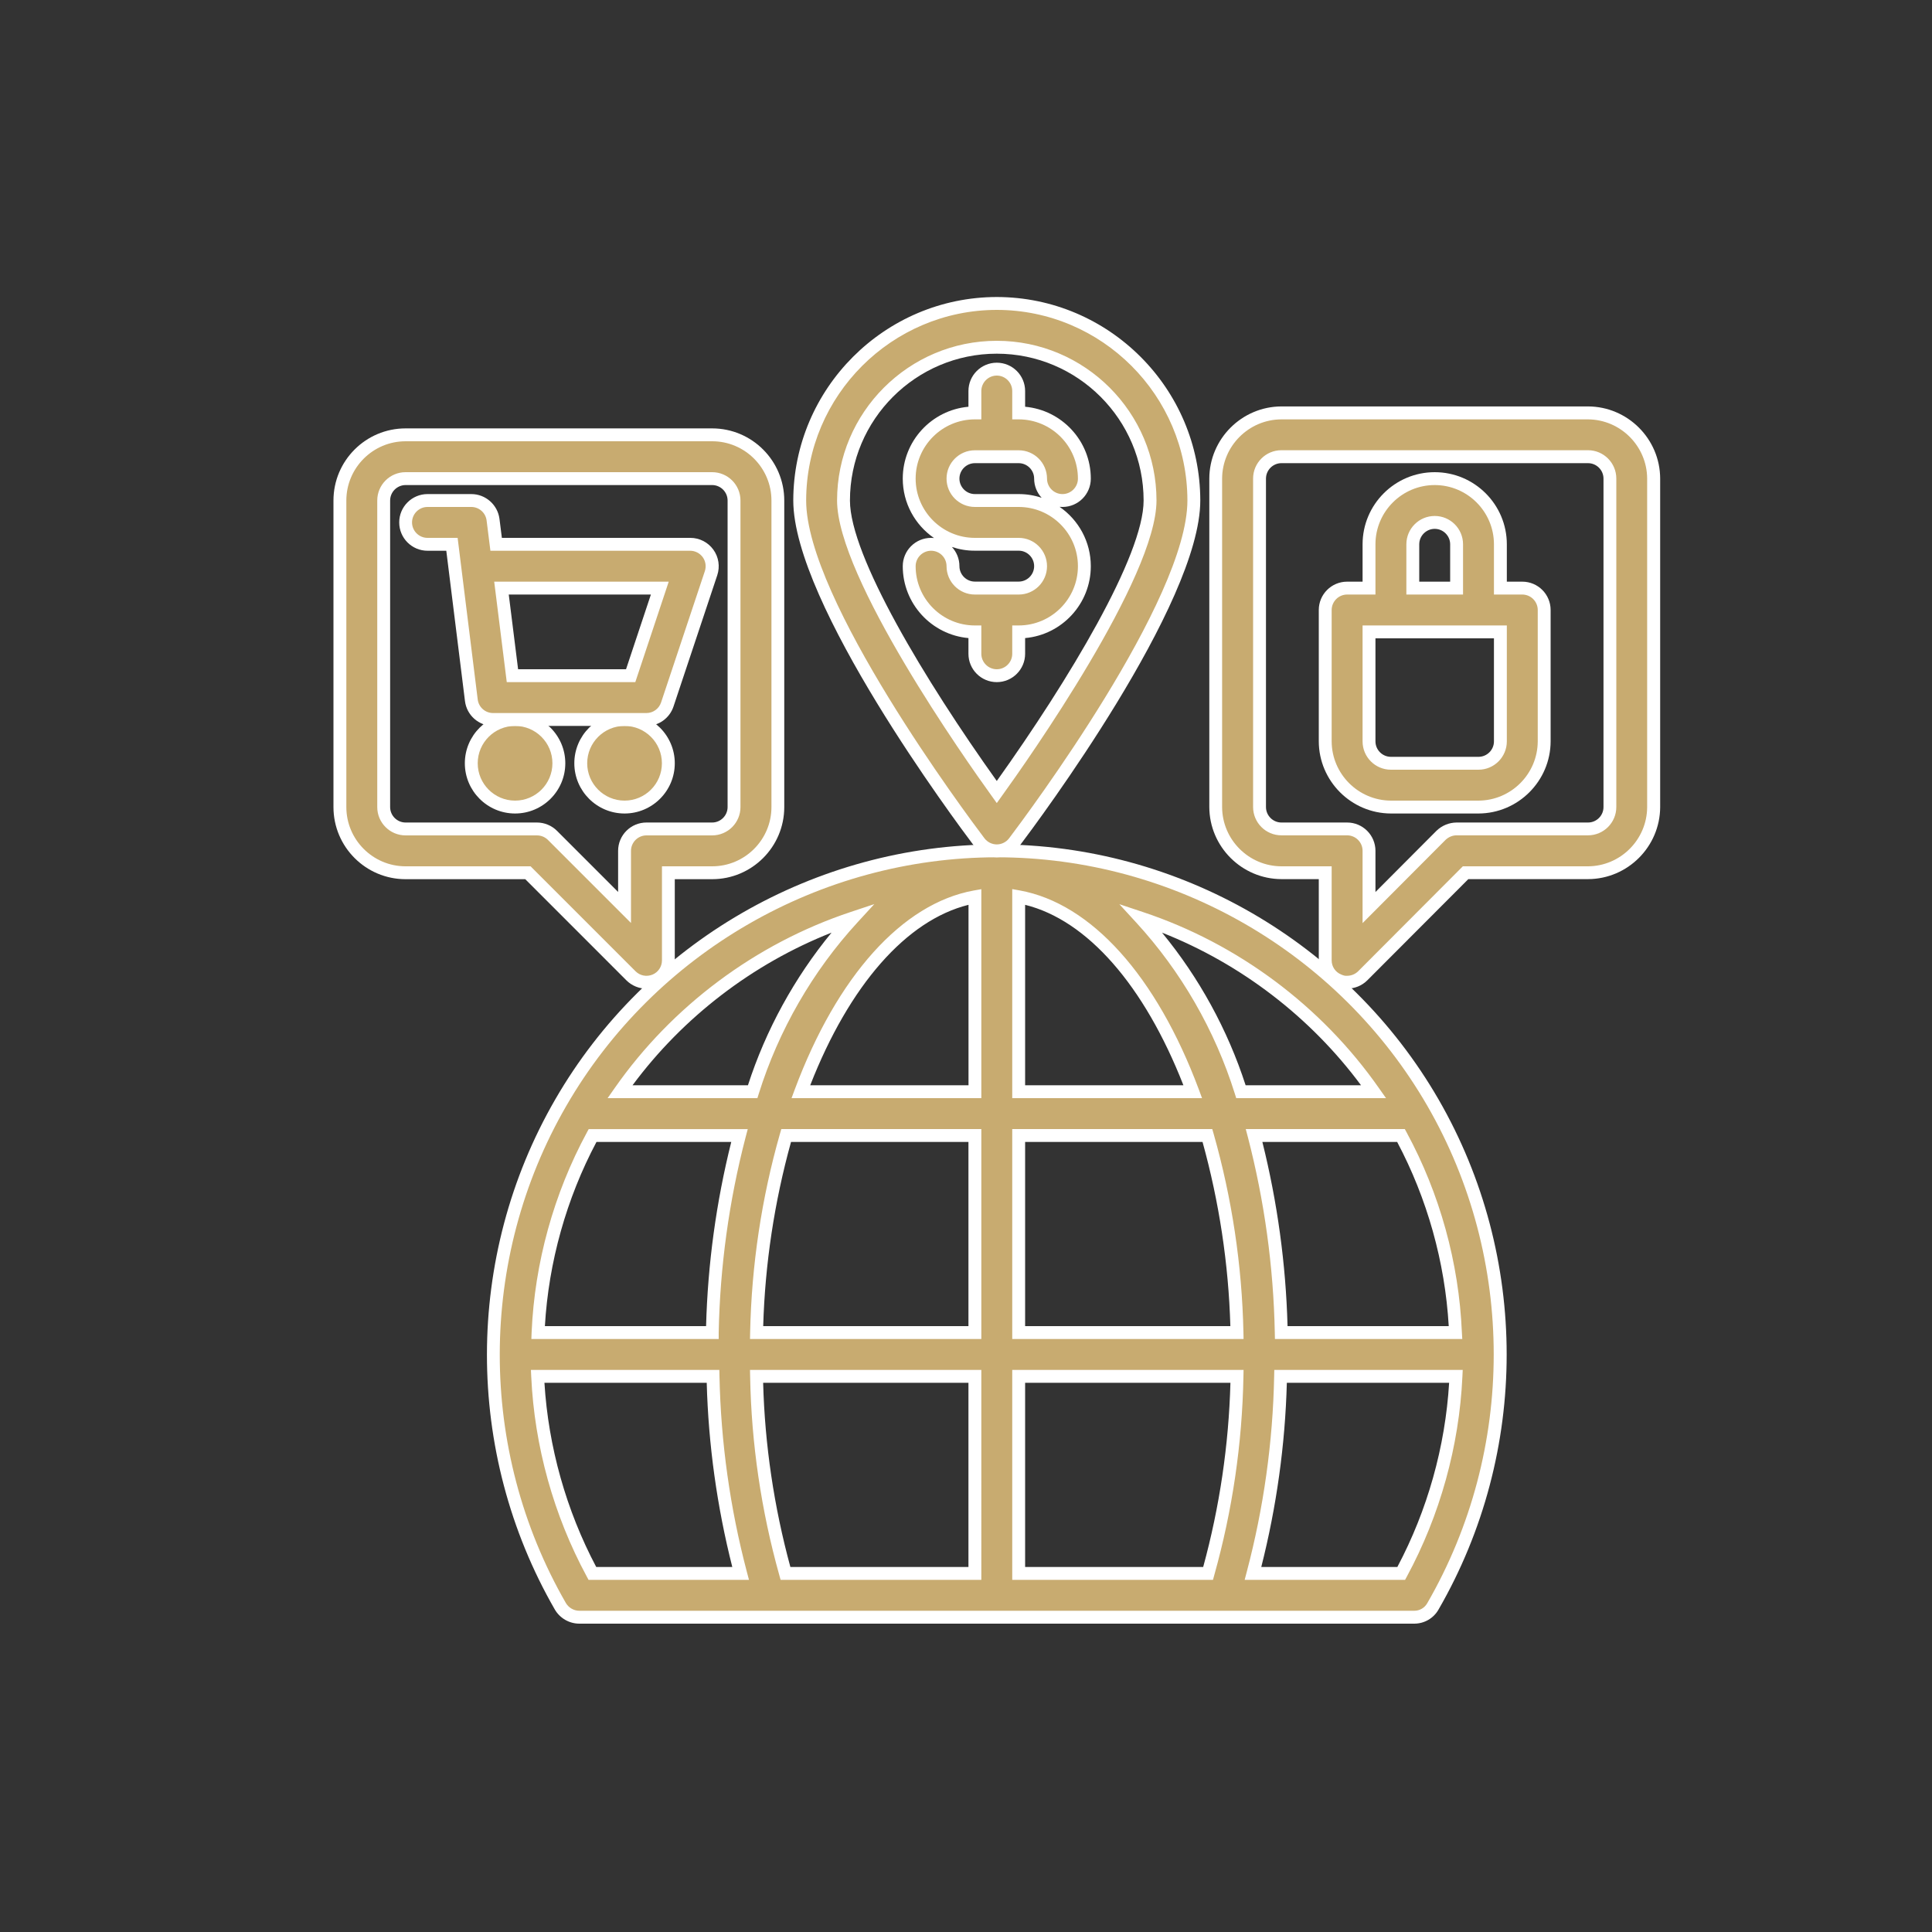
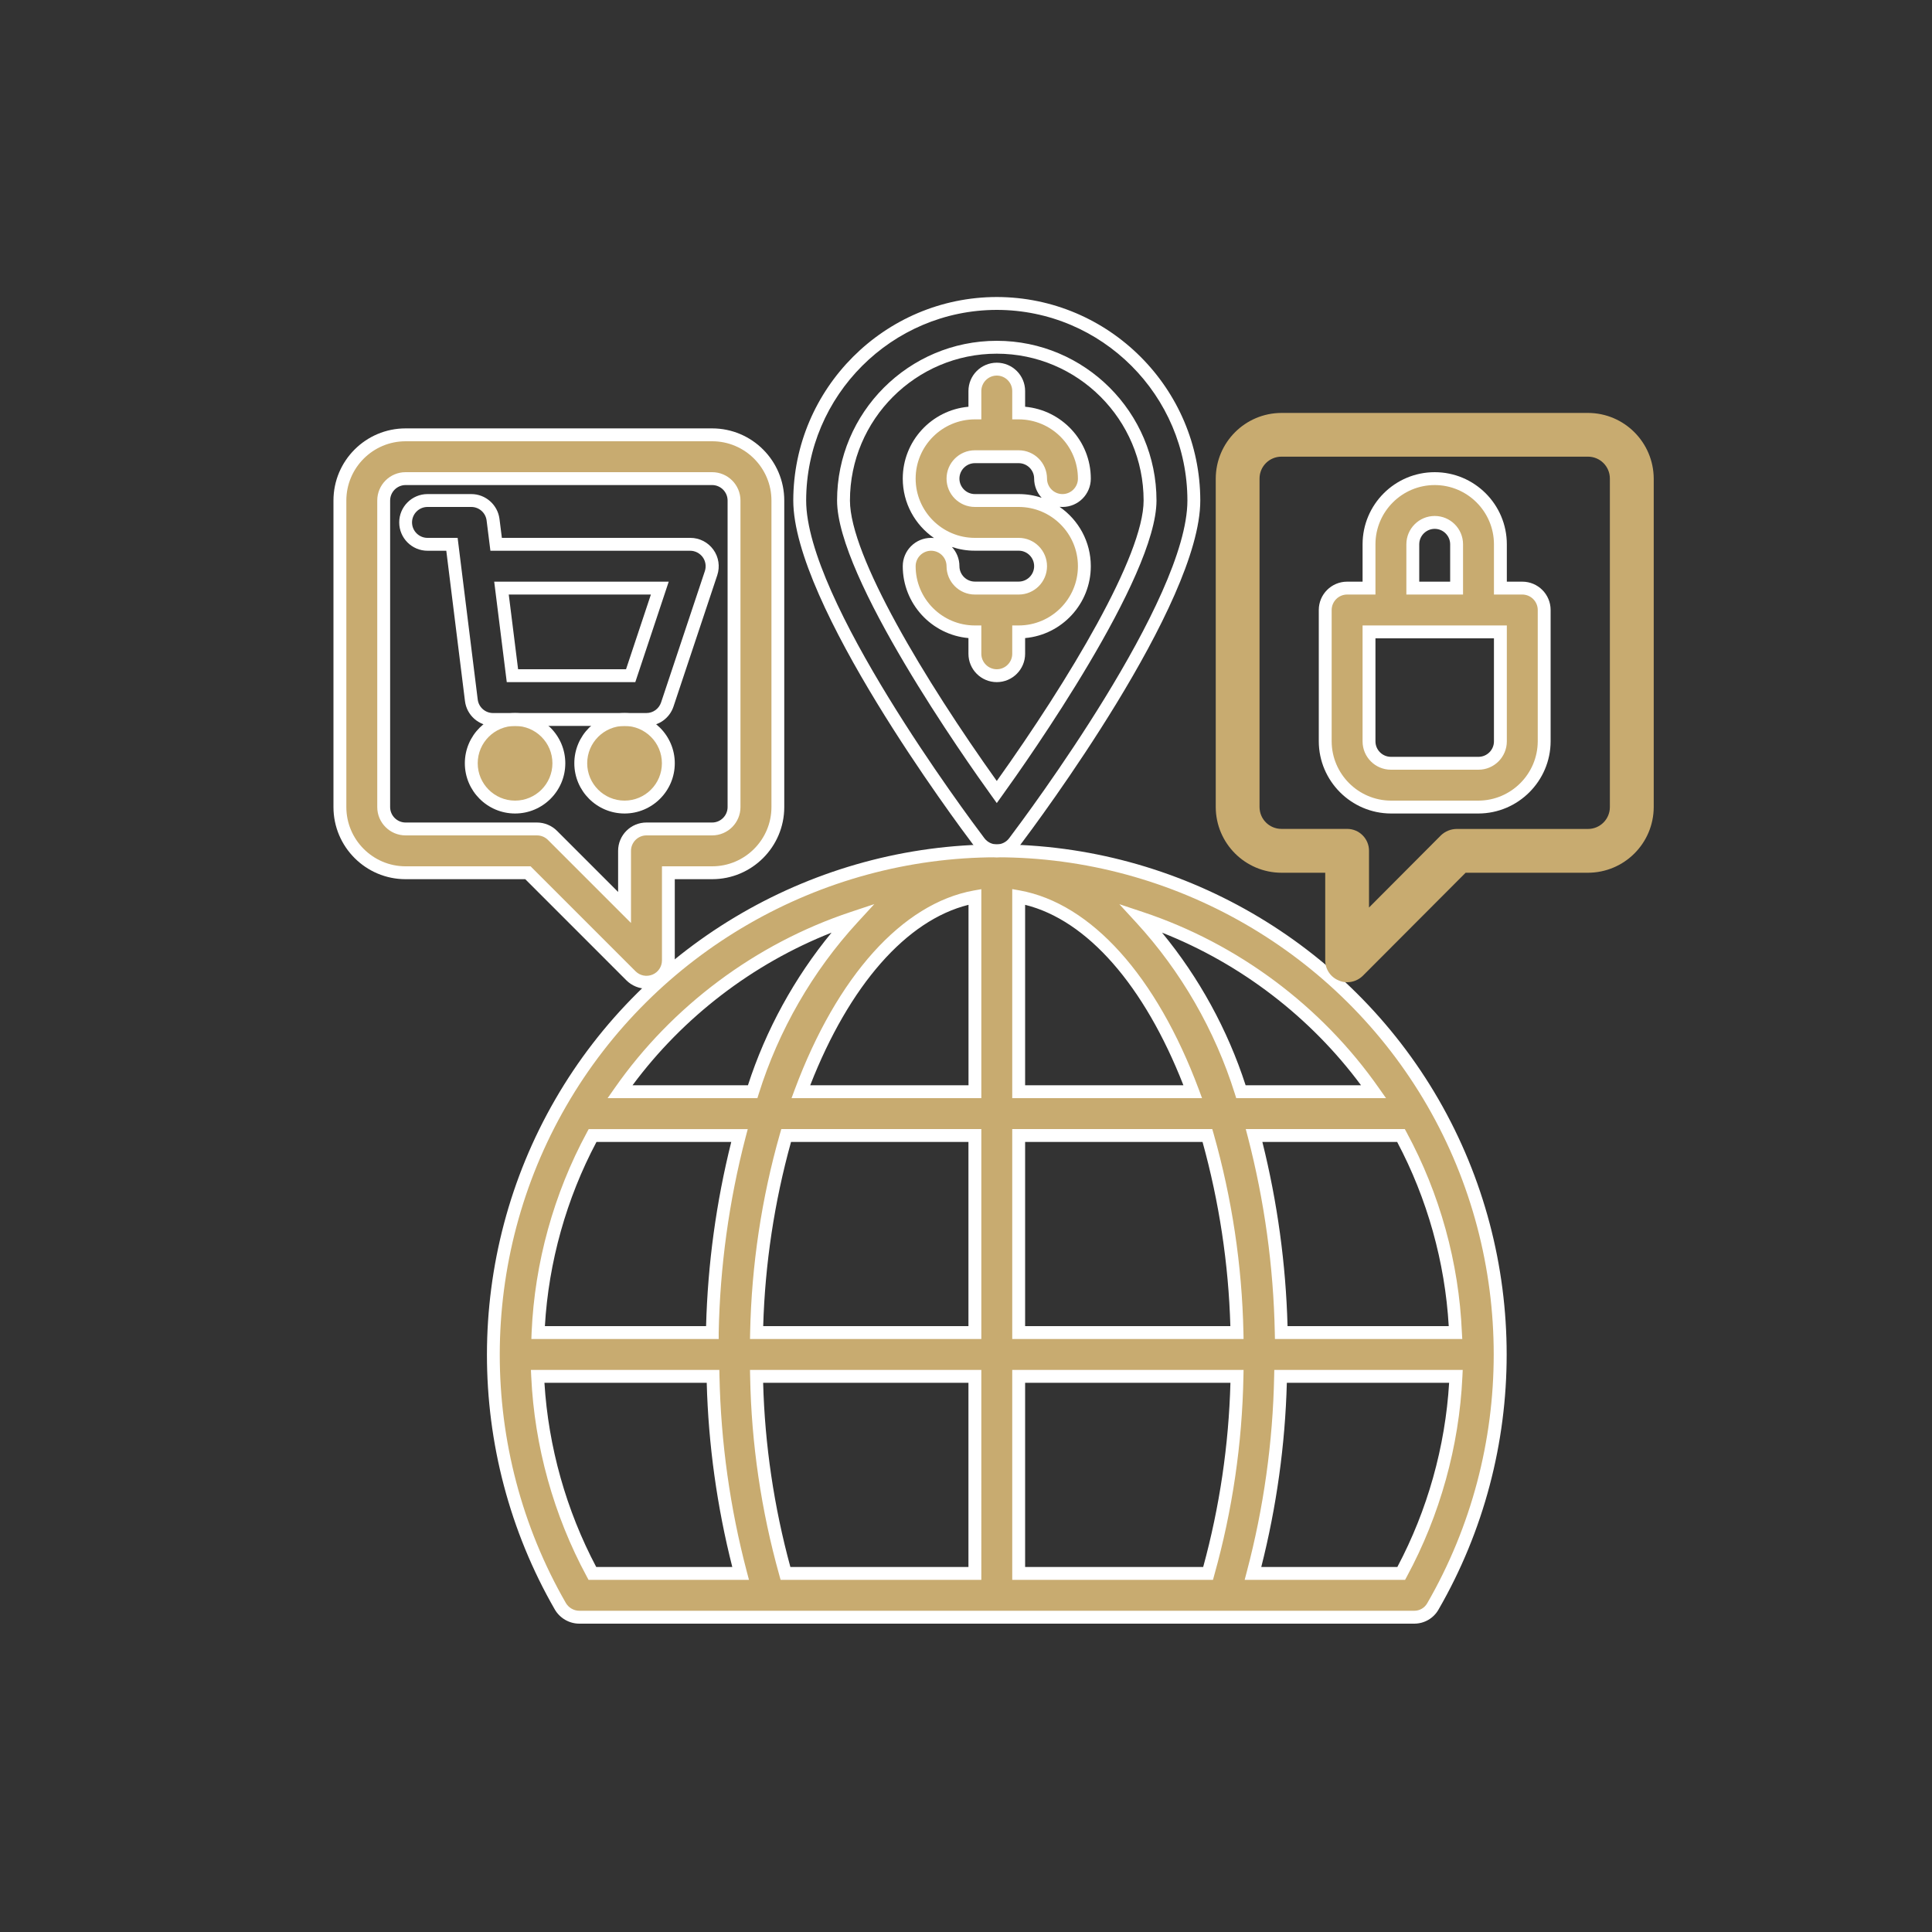
<svg xmlns="http://www.w3.org/2000/svg" version="1.1" x="0px" y="0px" viewBox="0 0 300 300" style="enable-background:new 0 0 300 300;" xml:space="preserve">
  <rect x="0" y="0" width="300" height="300" fill="#333333" stroke="none" />
  <style type="text/css">
	.st0{fill:#E94A52;}
	.st1{fill:none;stroke:#C8AB70;stroke-width:3;stroke-linecap:round;stroke-linejoin:round;stroke-miterlimit:10;}
	.st2{fill:#C8AB70;}
	.st3{fill:#FFFFFF;}
	.st4{fill:#006898;}
	.st5{fill:#272B44;}
	.st6{fill:none;stroke:#000000;stroke-width:1.441;stroke-miterlimit:10;stroke-dasharray:4.324,4.324;}
	.st7{fill:#C8AB70;stroke:#FFFFFF;stroke-width:0.75;stroke-linecap:round;stroke-miterlimit:10;}
	.st8{fill:none;stroke:#C8AB70;stroke-width:4;stroke-linecap:round;stroke-linejoin:round;stroke-miterlimit:10;}
	.st9{fill:#C7AA70;}
	.st10{fill:none;}
	.st11{fill:none;stroke:#C8AB70;stroke-width:5.24;stroke-linecap:round;stroke-miterlimit:10;}
	.st12{fill:#C8AB70;stroke:#FFFFFF;stroke-width:7.256;stroke-linecap:round;stroke-miterlimit:10;}
	.st13{fill:#C8AB70;stroke:#FFFFFF;stroke-width:0.851;stroke-linecap:round;stroke-linejoin:round;stroke-miterlimit:10;}
	.st14{fill:#888888;}
	.st15{fill:#5D4F23;}
	.st16{fill:#EC8A84;}
	.st17{fill:#FFE449;}
	.st18{opacity:0.16;fill:#006898;}
	.st19{fill:#FC4931;}
	.st20{fill:#FFFFFF;stroke:#C8AB70;stroke-width:1.5;stroke-miterlimit:10;}
	.st21{fill:#C8AB70;stroke:#FFFFFF;stroke-width:2.7;stroke-linecap:round;stroke-miterlimit:10;}
	.st22{fill:#FFFFFF;stroke:#C8AB70;stroke-width:2.75;stroke-miterlimit:10;}
	.st23{opacity:0.13;fill:#006898;enable-background:new    ;}
	.st24{fill:#FFFFFF;stroke:#006898;stroke-width:2.812;stroke-linecap:round;stroke-linejoin:round;}
	.st25{fill:none;stroke:#006898;stroke-width:1.125;}
	.st26{opacity:0.13;fill:#C8AB70;enable-background:new    ;}
	.st27{fill:none;stroke:#C8AB70;stroke-width:1.548;stroke-miterlimit:4.001;}
	.st28{opacity:0.13;fill:#FC4931;enable-background:new    ;}
	.st29{display:none;fill:#FFE449;}
	.st30{fill:#585858;}
	.st31{fill:#F9F9F9;}
	.st32{fill:#201F84;}
	.st33{fill:#6AC7A3;}
	.st34{fill:#DE7C87;}
	.st35{fill:#473CA2;}
	.st36{fill:#4D8AD7;}
	.st37{opacity:0.069;fill:#FC4931;enable-background:new    ;}
	.st38{fill:#FFFFFF;stroke:#C7AA70;stroke-width:4.292;stroke-miterlimit:10;}
	.st39{fill:none;stroke:#FFE449;stroke-width:20.623;}
	.st40{fill:none;stroke:#FC4931;stroke-width:5;}
	.st41{fill:none;stroke:#C8AB70;stroke-width:3;stroke-linecap:round;stroke-miterlimit:10;}
	.st42{fill:#FFFFFF;stroke:#C8AB70;stroke-width:3;stroke-linecap:round;stroke-miterlimit:10;}
	.st43{fill:none;stroke:#C8AB70;stroke-width:5.71;}
	.st44{enable-background:new    ;}
	.st45{fill:#C8AB70;stroke:#FFFFFF;stroke-width:4;stroke-linecap:round;stroke-miterlimit:10;}
	.st46{fill:#5D4F23;stroke:#5D4F23;stroke-width:5.956;stroke-linecap:round;stroke-linejoin:round;}
	.st47{fill:#888888;stroke:#888888;stroke-width:5.956;stroke-linecap:round;stroke-linejoin:round;}
	.st48{fill:#C8AB70;stroke:#C8AB70;stroke-width:5.965;stroke-linecap:round;stroke-linejoin:round;}
</style>
  <g id="Calque_1">
    <g>
      <path class="st2" d="M154.78,132.12c-27.93,0.02-53.73,14.93-67.71,39.11c-13.97,24.18-13.99,53.98-0.06,78.19    c0.61,1.06,1.74,1.7,2.96,1.7h129.61c1.21,0.01,2.33-0.64,2.92-1.7c13.97-24.2,13.97-54.01,0-78.2    C208.54,147.02,182.72,132.11,154.78,132.12L154.78,132.12z M92.02,176.32h22.82c-2.6,10-4.02,20.27-4.22,30.6H83.55    C84.02,196.21,86.91,185.74,92.02,176.32L92.02,176.32z M91.98,244.32c-5.1-9.43-8.01-19.89-8.5-30.6h27.23    c0.21,10.33,1.65,20.61,4.29,30.6H91.98z M96.27,169.52c8.83-12.64,21.51-22.1,36.14-26.96c-7.1,7.73-12.41,16.94-15.54,26.96    H96.27z M151.38,244.32h-29.41c-2.79-9.97-4.3-20.25-4.49-30.6h33.9V244.32z M151.38,206.92h-33.9    c0.21-10.35,1.76-20.64,4.59-30.6h29.31V206.92z M151.38,169.52h-27.03c6.22-16.66,16.01-28.25,27.03-30.26V169.52z     M226.01,206.92h-27.06c-0.2-10.33-1.62-20.6-4.22-30.6h22.82C222.65,185.74,225.55,196.21,226.01,206.92L226.01,206.92z     M158.18,139.26c11.02,2.01,20.81,13.6,27.03,30.26h-27.03V139.26z M187.59,244.32h-29.41v-30.6h33.9    C191.89,224.07,190.38,234.35,187.59,244.32L187.59,244.32z M158.18,206.92v-30.6h29.31c2.83,9.96,4.38,20.25,4.59,30.6H158.18z     M177.15,142.56c14.63,4.86,27.31,14.32,36.14,26.96h-20.61C189.56,159.49,184.26,150.29,177.15,142.56L177.15,142.56z     M217.58,244.32h-23.02c2.64-9.99,4.08-20.27,4.29-30.6h27.23C225.59,224.43,222.68,234.89,217.58,244.32L217.58,244.32z     M217.58,244.32" />
      <path class="st3" d="M219.61,252.12c-0.01,0-0.02,0-0.03,0H89.98c-0.01,0-0.01,0-0.02,0c-1.56,0-3.02-0.84-3.81-2.2    c-14.07-24.43-14.05-54.78,0.06-79.19c14.1-24.41,40.38-39.59,68.57-39.61h0c0,0,0,0,0.01,0c28.2,0,54.48,15.17,68.59,39.6    c14.1,24.43,14.1,54.78,0,79.2C222.62,251.27,221.18,252.12,219.61,252.12z M89.97,250.12h129.61c0.01,0,0.01,0,0.02,0    c0.85,0,1.62-0.45,2.03-1.19c13.75-23.82,13.75-53.4,0.01-77.21c-13.75-23.81-39.37-38.6-66.86-38.6c0,0,0,0-0.01,0h0    c-27.48,0.02-53.09,14.81-66.84,38.61c-13.75,23.79-13.77,53.37-0.06,77.19C88.31,249.66,89.11,250.12,89.97,250.12    C89.97,250.12,89.97,250.12,89.97,250.12z M218.18,245.32h-24.91l0.33-1.26c2.62-9.91,4.05-20.12,4.25-30.36l0.02-0.98h29.26    l-0.05,1.05c-0.5,10.79-3.48,21.52-8.62,31.03L218.18,245.32z M195.85,243.32h21.13c4.67-8.8,7.44-18.66,8.04-28.6h-25.2    C199.56,224.36,198.22,233.97,195.85,243.32z M188.35,245.32h-31.17v-32.6h35.92l-0.02,1.02c-0.19,10.42-1.71,20.8-4.53,30.85    L188.35,245.32z M159.18,243.32h27.65c2.55-9.33,3.97-18.94,4.23-28.6h-31.88V243.32z M152.38,245.32h-31.17l-0.2-0.73    c-2.81-10.04-4.34-20.42-4.53-30.85l-0.02-1.02h35.92V245.32z M122.73,243.32h27.65v-28.6h-31.88    C118.76,224.38,120.19,233.99,122.73,243.32z M116.3,245.32H91.39l-0.28-0.52c-5.14-9.51-8.12-20.24-8.62-31.03l-0.05-1.05h29.26    l0.02,0.98c0.21,10.25,1.64,20.46,4.25,30.37L116.3,245.32z M92.58,243.32h21.13c-2.37-9.35-3.71-18.96-3.97-28.6h-25.2    C85.15,224.66,87.92,234.51,92.58,243.32z M227.06,207.92h-29.09l-0.02-0.98c-0.2-10.24-1.61-20.46-4.18-30.37l-0.33-1.25h24.7    l0.28,0.52c5.15,9.5,8.12,20.23,8.58,31.03L227.06,207.92z M199.93,205.92h25.03c-0.58-9.95-3.34-19.8-8.01-28.6h-20.93    C198.35,186.67,199.67,196.28,199.93,205.92z M193.1,207.92h-35.92v-32.6h31.06l0.21,0.73c2.85,10.04,4.41,20.42,4.63,30.85    L193.1,207.92z M159.18,205.92h31.87c-0.28-9.67-1.74-19.28-4.32-28.6h-27.55V205.92z M152.38,207.92h-35.92l0.02-1.02    c0.22-10.44,1.77-20.82,4.63-30.85l0.21-0.73h31.06V207.92z M118.51,205.92h31.87v-28.6h-27.55    C120.25,186.63,118.79,196.25,118.51,205.92z M111.6,207.92H82.51l0.04-1.04c0.47-10.8,3.44-21.53,8.58-31.03l0.28-0.52h24.7    l-0.33,1.25c-2.58,9.91-3.98,20.12-4.18,30.37L111.6,207.92z M84.61,205.92h25.03c0.26-9.64,1.57-19.25,3.91-28.6H92.62    C87.95,186.12,85.19,195.97,84.61,205.92z M215.22,170.52h-23.26l-0.22-0.7c-3.07-9.82-8.36-19.01-15.32-26.58l-2.61-2.84    l3.66,1.22c14.74,4.9,27.75,14.61,36.65,27.34L215.22,170.52z M193.42,168.52h17.92c-7.84-10.58-18.66-18.87-30.9-23.7    C186.19,151.8,190.64,159.92,193.42,168.52z M186.65,170.52h-29.47v-32.46l1.18,0.21c11.08,2.02,21.21,13.28,27.79,30.89    L186.65,170.52z M159.18,168.52h24.58c-6.08-15.53-14.94-25.63-24.58-28.02V168.52z M152.38,170.52h-29.47l0.5-1.35    c6.58-17.62,16.71-28.88,27.79-30.89l1.18-0.21V170.52z M125.81,168.52h24.58V140.5C140.75,142.89,131.88,152.99,125.81,168.52z     M117.61,170.52H94.35l1.1-1.57c8.9-12.73,21.91-22.44,36.65-27.34l3.66-1.22l-2.61,2.84c-6.96,7.57-12.25,16.77-15.32,26.58    L117.61,170.52z M98.22,168.52h17.92c2.78-8.6,7.23-16.71,12.98-23.7C116.88,149.65,106.06,157.94,98.22,168.52z" />
    </g>
    <g>
      <path class="st2" d="M86.78,118.52c0,3.76-3.04,6.8-6.8,6.8c-3.76,0-6.8-3.04-6.8-6.8s3.04-6.8,6.8-6.8    C83.74,111.72,86.78,114.76,86.78,118.52L86.78,118.52z M86.78,118.52" />
      <path class="st3" d="M79.98,126.32c-4.3,0-7.8-3.5-7.8-7.8c0-4.3,3.5-7.8,7.8-7.8s7.8,3.5,7.8,7.8    C87.78,122.82,84.28,126.32,79.98,126.32z M79.98,112.72c-3.2,0-5.8,2.6-5.8,5.8s2.6,5.8,5.8,5.8s5.8-2.6,5.8-5.8    S83.18,112.72,79.98,112.72z" />
    </g>
    <g>
      <path class="st2" d="M103.78,118.52c0,3.76-3.04,6.8-6.8,6.8s-6.8-3.04-6.8-6.8s3.04-6.8,6.8-6.8S103.78,114.76,103.78,118.52    L103.78,118.52z M103.78,118.52" />
      <path class="st3" d="M96.98,126.32c-4.3,0-7.8-3.5-7.8-7.8c0-4.3,3.5-7.8,7.8-7.8s7.8,3.5,7.8,7.8    C104.78,122.82,101.28,126.32,96.98,126.32z M96.98,112.72c-3.2,0-5.8,2.6-5.8,5.8s2.6,5.8,5.8,5.8s5.8-2.6,5.8-5.8    S100.18,112.72,96.98,112.72z" />
    </g>
    <g>
-       <path class="st2" d="M107.18,84.52H77.03l-0.48-3.82c-0.21-1.7-1.66-2.98-3.37-2.98h-6.8c-1.88,0-3.4,1.52-3.4,3.4    c0,1.88,1.52,3.4,3.4,3.4h3.8l0.47,3.78v0.1l2.54,20.34c0.21,1.71,1.67,2.99,3.39,2.98h23.8c1.46,0,2.76-0.94,3.23-2.33l6.8-20.4    c0.35-1.04,0.17-2.18-0.47-3.06C109.3,85.04,108.28,84.52,107.18,84.52L107.18,84.52z M97.93,104.92H79.57l-1.7-13.6h24.58    L97.93,104.92z M97.93,104.92" />
      <path class="st3" d="M76.56,112.72c-2.21,0-4.09-1.65-4.36-3.86L69.3,85.52h-2.91c-2.43,0-4.4-1.97-4.4-4.4s1.97-4.4,4.4-4.4h6.8    c2.21,0,4.09,1.66,4.37,3.86l0.37,2.94h29.27c1.41,0,2.74,0.68,3.57,1.83c0.83,1.14,1.05,2.63,0.61,3.96l-6.8,20.4    c-0.6,1.8-2.28,3.01-4.17,3.01h-23.8C76.58,112.72,76.57,112.72,76.56,112.72z M66.38,78.72c-1.32,0-2.4,1.08-2.4,2.4    s1.08,2.4,2.4,2.4h4.68l3.12,25.1c0.15,1.2,1.17,2.1,2.38,2.1c0,0,0.01,0,0.01,0h23.8c1.04,0,1.95-0.66,2.28-1.64l6.8-20.4    c0.24-0.73,0.12-1.54-0.33-2.16c-0.45-0.62-1.18-1-1.95-1H76.15l-0.59-4.7c-0.15-1.2-1.17-2.1-2.38-2.1H66.38z M98.65,105.92    H78.69l-1.95-15.6h27.1L98.65,105.92z M80.45,103.92h16.76l3.86-11.6H79L80.45,103.92z" />
    </g>
    <g>
      <path class="st2" d="M110.58,67.52h-47.6c-5.63,0-10.2,4.57-10.2,10.2v47.6c0,5.63,4.57,10.2,10.2,10.2h18.99l16,16    c0.97,0.97,2.43,1.26,3.71,0.74c1.27-0.53,2.1-1.77,2.1-3.14v-13.6h6.8c5.63,0,10.2-4.57,10.2-10.2v-47.6    C120.78,72.08,116.22,67.52,110.58,67.52L110.58,67.52z M113.98,125.32c0,1.88-1.52,3.4-3.4,3.4h-10.2c-1.88,0-3.4,1.52-3.4,3.4    v8.79l-11.2-11.2c-0.64-0.64-1.5-1-2.4-1h-20.4c-1.88,0-3.4-1.52-3.4-3.4v-47.6c0-1.88,1.52-3.4,3.4-3.4h47.6    c1.88,0,3.4,1.52,3.4,3.4V125.32z M113.98,125.32" />
      <path class="st3" d="M100.38,153.52c-1.14,0-2.26-0.45-3.11-1.29l-15.71-15.71H62.98c-6.18,0-11.2-5.02-11.2-11.2v-47.6    c0-6.18,5.02-11.2,11.2-11.2h47.6c6.18,0,11.2,5.02,11.2,11.2v47.6c0,6.18-5.02,11.2-11.2,11.2h-5.8v12.6    c0,1.79-1.07,3.38-2.72,4.06C101.52,153.41,100.95,153.52,100.38,153.52z M62.98,68.52c-5.07,0-9.2,4.13-9.2,9.2v47.6    c0,5.07,4.13,9.2,9.2,9.2h19.41l16.3,16.3c0.69,0.69,1.71,0.89,2.62,0.52c0.9-0.37,1.48-1.24,1.48-2.22v-14.6h7.8    c5.07,0,9.2-4.13,9.2-9.2v-47.6c0-5.07-4.13-9.2-9.2-9.2H62.98z M97.98,143.32l-12.9-12.9c-0.45-0.45-1.07-0.7-1.7-0.7h-20.4    c-2.43,0-4.4-1.97-4.4-4.4v-47.6c0-2.43,1.97-4.4,4.4-4.4h47.6c2.43,0,4.4,1.97,4.4,4.4v47.6c0,2.43-1.97,4.4-4.4,4.4h-10.2    c-1.32,0-2.4,1.08-2.4,2.4V143.32z M62.98,75.32c-1.32,0-2.4,1.08-2.4,2.4v47.6c0,1.32,1.08,2.4,2.4,2.4h20.4    c1.16,0,2.29,0.47,3.11,1.29l9.49,9.49v-6.38c0-2.43,1.97-4.4,4.4-4.4h10.2c1.32,0,2.4-1.08,2.4-2.4v-47.6    c0-1.32-1.08-2.4-2.4-2.4H62.98z" />
    </g>
    <g>
      <path class="st2" d="M151.38,70.92h6.8c1.88,0,3.4,1.52,3.4,3.4c0,1.88,1.52,3.4,3.4,3.4c1.88,0,3.4-1.52,3.4-3.4    c0-5.63-4.57-10.2-10.2-10.2v-3.4c0-1.88-1.52-3.4-3.4-3.4c-1.88,0-3.4,1.52-3.4,3.4v3.4c-5.63,0-10.2,4.57-10.2,10.2    s4.57,10.2,10.2,10.2h6.8c1.88,0,3.4,1.52,3.4,3.4c0,1.88-1.52,3.4-3.4,3.4h-6.8c-1.88,0-3.4-1.52-3.4-3.4    c0-1.88-1.52-3.4-3.4-3.4c-1.88,0-3.4,1.52-3.4,3.4c0,5.63,4.57,10.2,10.2,10.2v3.4c0,1.88,1.52,3.4,3.4,3.4    c1.88,0,3.4-1.52,3.4-3.4v-3.4c5.63,0,10.2-4.57,10.2-10.2s-4.57-10.2-10.2-10.2h-6.8c-1.88,0-3.4-1.52-3.4-3.4    C147.98,72.44,149.51,70.92,151.38,70.92L151.38,70.92z M151.38,70.92" />
      <path class="st3" d="M154.78,105.92c-2.43,0-4.4-1.97-4.4-4.4v-2.44c-5.71-0.51-10.2-5.32-10.2-11.16c0-2.43,1.97-4.4,4.4-4.4    c0.15,0,0.3,0.01,0.45,0.02c-2.93-2.02-4.85-5.4-4.85-9.22c0-5.84,4.49-10.65,10.2-11.16v-2.44c0-2.43,1.97-4.4,4.4-4.4    c2.43,0,4.4,1.97,4.4,4.4v2.44c5.71,0.51,10.2,5.32,10.2,11.16c0,2.43-1.97,4.4-4.4,4.4c-0.15,0-0.3-0.01-0.45-0.02    c2.93,2.02,4.85,5.4,4.85,9.22c0,5.84-4.49,10.65-10.2,11.16v2.44C159.18,103.94,157.21,105.92,154.78,105.92z M144.58,85.52    c-1.32,0-2.4,1.08-2.4,2.4c0,5.07,4.13,9.2,9.2,9.2h1v4.4c0,1.32,1.08,2.4,2.4,2.4s2.4-1.08,2.4-2.4v-4.4h1    c5.07,0,9.2-4.13,9.2-9.2c0-5.07-4.13-9.2-9.2-9.2h-6.8c-2.43,0-4.4-1.97-4.4-4.4s1.97-4.4,4.4-4.4h6.8c2.43,0,4.4,1.97,4.4,4.4    c0,1.32,1.08,2.4,2.4,2.4s2.4-1.08,2.4-2.4c0-5.07-4.13-9.2-9.2-9.2h-1v-4.4c0-1.32-1.08-2.4-2.4-2.4s-2.4,1.08-2.4,2.4v4.4h-1    c-5.07,0-9.2,4.13-9.2,9.2c0,5.07,4.13,9.2,9.2,9.2h6.8c2.43,0,4.4,1.97,4.4,4.4s-1.97,4.4-4.4,4.4h-6.8c-2.43,0-4.4-1.97-4.4-4.4    C146.98,86.59,145.91,85.52,144.58,85.52z M147.81,84.93c0.72,0.78,1.17,1.83,1.17,2.98c0,1.32,1.08,2.4,2.4,2.4h6.8    c1.32,0,2.4-1.08,2.4-2.4c0-1.32-1.08-2.4-2.4-2.4h-6.8C150.14,85.52,148.94,85.31,147.81,84.93z M151.38,71.92    c-1.32,0-2.4,1.08-2.4,2.4c0,1.32,1.08,2.4,2.4,2.4h6.8c1.25,0,2.45,0.2,3.57,0.58c-0.72-0.78-1.17-1.83-1.17-2.98    c0-1.32-1.08-2.4-2.4-2.4H151.38z" />
    </g>
    <g>
-       <path class="st2" d="M154.78,47.12c-16.89,0.02-30.58,13.71-30.6,30.6c0,15.71,25.04,49.28,27.88,53.04    c0.64,0.85,1.65,1.36,2.72,1.36c1.07,0,2.08-0.5,2.72-1.36c2.86-3.77,27.88-37.34,27.88-53.04    C185.36,60.83,171.67,47.13,154.78,47.12L154.78,47.12z M154.78,122.98c-8.5-11.8-23.8-35.09-23.8-45.27    c0-13.14,10.66-23.8,23.8-23.8c13.14,0,23.8,10.66,23.8,23.8C178.58,87.89,163.28,111.19,154.78,122.98L154.78,122.98z     M154.78,122.98" />
      <path class="st3" d="M154.78,133.12c-1.38,0-2.69-0.66-3.52-1.76c-2.87-3.8-28.08-37.64-28.08-53.64    c0.02-17.4,14.2-31.58,31.6-31.6h0c17.41,0.02,31.58,14.19,31.6,31.6c0,16.06-25.21,49.85-28.08,53.65    C157.48,132.46,156.16,133.12,154.78,133.12z M154.78,48.12c-16.3,0.02-29.58,13.3-29.6,29.6c0,15.35,24.84,48.69,27.68,52.44    c0.45,0.6,1.17,0.96,1.92,0.96c0.75,0,1.47-0.36,1.92-0.96c2.83-3.75,27.68-37.03,27.68-52.44    C184.37,61.41,171.09,48.13,154.78,48.12L154.78,48.12z M154.78,124.7l-0.81-1.13c-4.01-5.56-23.99-33.9-23.99-45.85    c0-13.67,11.12-24.8,24.8-24.8s24.8,11.13,24.8,24.8c0,11.95-19.98,40.29-23.99,45.85L154.78,124.7z M154.78,54.92    c-12.57,0-22.8,10.23-22.8,22.8c0,8.57,11.63,27.9,22.8,43.55c11.17-15.66,22.8-34.98,22.8-43.55    C177.58,65.15,167.35,54.92,154.78,54.92z" />
    </g>
    <g>
      <path class="st2" d="M246.58,64.12h-47.6c-5.63,0.02-10.18,4.57-10.2,10.2v51c0.02,5.63,4.57,10.18,10.2,10.2h6.8v13.6    c0,1.38,0.83,2.62,2.11,3.13c0.41,0.19,0.85,0.28,1.29,0.27c0.9,0,1.77-0.35,2.42-0.98l15.98-16.02h19.01    c5.63-0.02,10.18-4.57,10.2-10.2v-51C256.76,68.69,252.21,64.13,246.58,64.12L246.58,64.12z M249.98,125.32    c0,1.88-1.52,3.4-3.4,3.4h-20.4c-0.9,0.01-1.77,0.36-2.42,0.98l-11.18,11.22v-8.81c0-1.88-1.52-3.4-3.4-3.4h-10.2    c-1.88,0-3.4-1.52-3.4-3.4v-51c0-1.88,1.52-3.4,3.4-3.4h47.6c1.88,0,3.4,1.52,3.4,3.4V125.32z M249.98,125.32" />
-       <path class="st3" d="M209.09,153.52c-0.55,0-1.12-0.13-1.63-0.37c-1.62-0.65-2.69-2.24-2.68-4.04v-12.6h-5.8    c-6.16-0.02-11.18-5.04-11.2-11.2v-51c0.02-6.16,5.04-11.18,11.2-11.2h47.61c6.16,0.02,11.18,5.04,11.2,11.2v51    c-0.02,6.16-5.04,11.18-11.2,11.2h-18.59l-15.69,15.72c-0.84,0.83-1.95,1.28-3.12,1.28C209.15,153.52,209.13,153.52,209.09,153.52    z M205.78,134.52h1v14.6c0,0.98,0.58,1.84,1.48,2.2c0.32,0.15,0.62,0.23,0.9,0.2c0,0,0,0,0,0c0.67,0,1.27-0.25,1.73-0.7    l16.26-16.3h19.42c5.06-0.02,9.18-4.14,9.2-9.2v-51c-0.02-5.05-4.14-9.18-9.2-9.2h-47.6c-5.06,0.02-9.18,4.14-9.2,9.2v51    c0.02,5.06,4.14,9.18,9.2,9.2H205.78z M211.58,143.34v-11.23c0-1.32-1.08-2.4-2.4-2.4h-10.2c-2.43,0-4.4-1.97-4.4-4.4v-51    c0-2.43,1.97-4.4,4.4-4.4h47.6c2.43,0,4.4,1.97,4.4,4.4v51c0,2.43-1.97,4.4-4.4,4.4h-20.4c-0.64,0-1.25,0.26-1.72,0.71    L211.58,143.34z M198.98,71.92c-1.32,0-2.4,1.08-2.4,2.4v51c0,1.32,1.08,2.4,2.4,2.4h10.2c2.43,0,4.4,1.97,4.4,4.4v6.39l9.48-9.51    c0.85-0.82,1.95-1.27,3.12-1.28h20.41c1.32,0,2.4-1.08,2.4-2.4v-51c0-1.32-1.08-2.4-2.4-2.4H198.98z" />
    </g>
    <g>
      <path class="st2" d="M236.38,91.32h-3.4v-6.8c0-5.63-4.57-10.2-10.2-10.2c-5.63,0-10.2,4.57-10.2,10.2v6.8h-3.4    c-1.88,0-3.4,1.52-3.4,3.4v20.4c0.02,5.63,4.57,10.18,10.2,10.2h13.6c5.63-0.02,10.18-4.57,10.2-10.2v-20.4    C239.78,92.84,238.26,91.32,236.38,91.32L236.38,91.32z M219.38,84.52c0-1.88,1.52-3.4,3.4-3.4c1.88,0,3.4,1.52,3.4,3.4v6.8h-6.8    V84.52z M232.98,115.12c0,1.88-1.52,3.4-3.4,3.4h-13.6c-1.88,0-3.4-1.52-3.4-3.4v-17h20.4V115.12z M232.98,115.12" />
      <path class="st3" d="M229.58,126.32h-13.6c-6.16-0.02-11.18-5.04-11.2-11.2v-20.4c0-2.43,1.97-4.4,4.4-4.4h2.4v-5.8    c0-6.18,5.02-11.2,11.2-11.2s11.2,5.02,11.2,11.2v5.8h2.4c2.43,0,4.4,1.97,4.4,4.4v20.4C240.76,121.28,235.74,126.3,229.58,126.32    z M209.18,92.32c-1.32,0-2.4,1.08-2.4,2.4v20.4c0.02,5.06,4.14,9.18,9.2,9.2h13.6c5.06-0.02,9.18-4.14,9.2-9.2v-20.4    c0-1.32-1.08-2.4-2.4-2.4h-4.4v-7.8c0-5.07-4.13-9.2-9.2-9.2s-9.2,4.13-9.2,9.2v7.8H209.18z M229.58,119.52h-13.6    c-2.43,0-4.4-1.97-4.4-4.4v-18h22.4v18C233.98,117.54,232.01,119.52,229.58,119.52z M213.58,99.12v16c0,1.32,1.08,2.4,2.4,2.4    h13.6c1.32,0,2.4-1.08,2.4-2.4v-16H213.58z M227.18,92.32h-8.8v-7.8c0-2.43,1.97-4.4,4.4-4.4c2.43,0,4.4,1.97,4.4,4.4V92.32z     M220.38,90.32h4.8v-5.8c0-1.32-1.08-2.4-2.4-2.4s-2.4,1.08-2.4,2.4V90.32z" />
    </g>
  </g>
  <g id="Calque_2">
</g>
</svg>